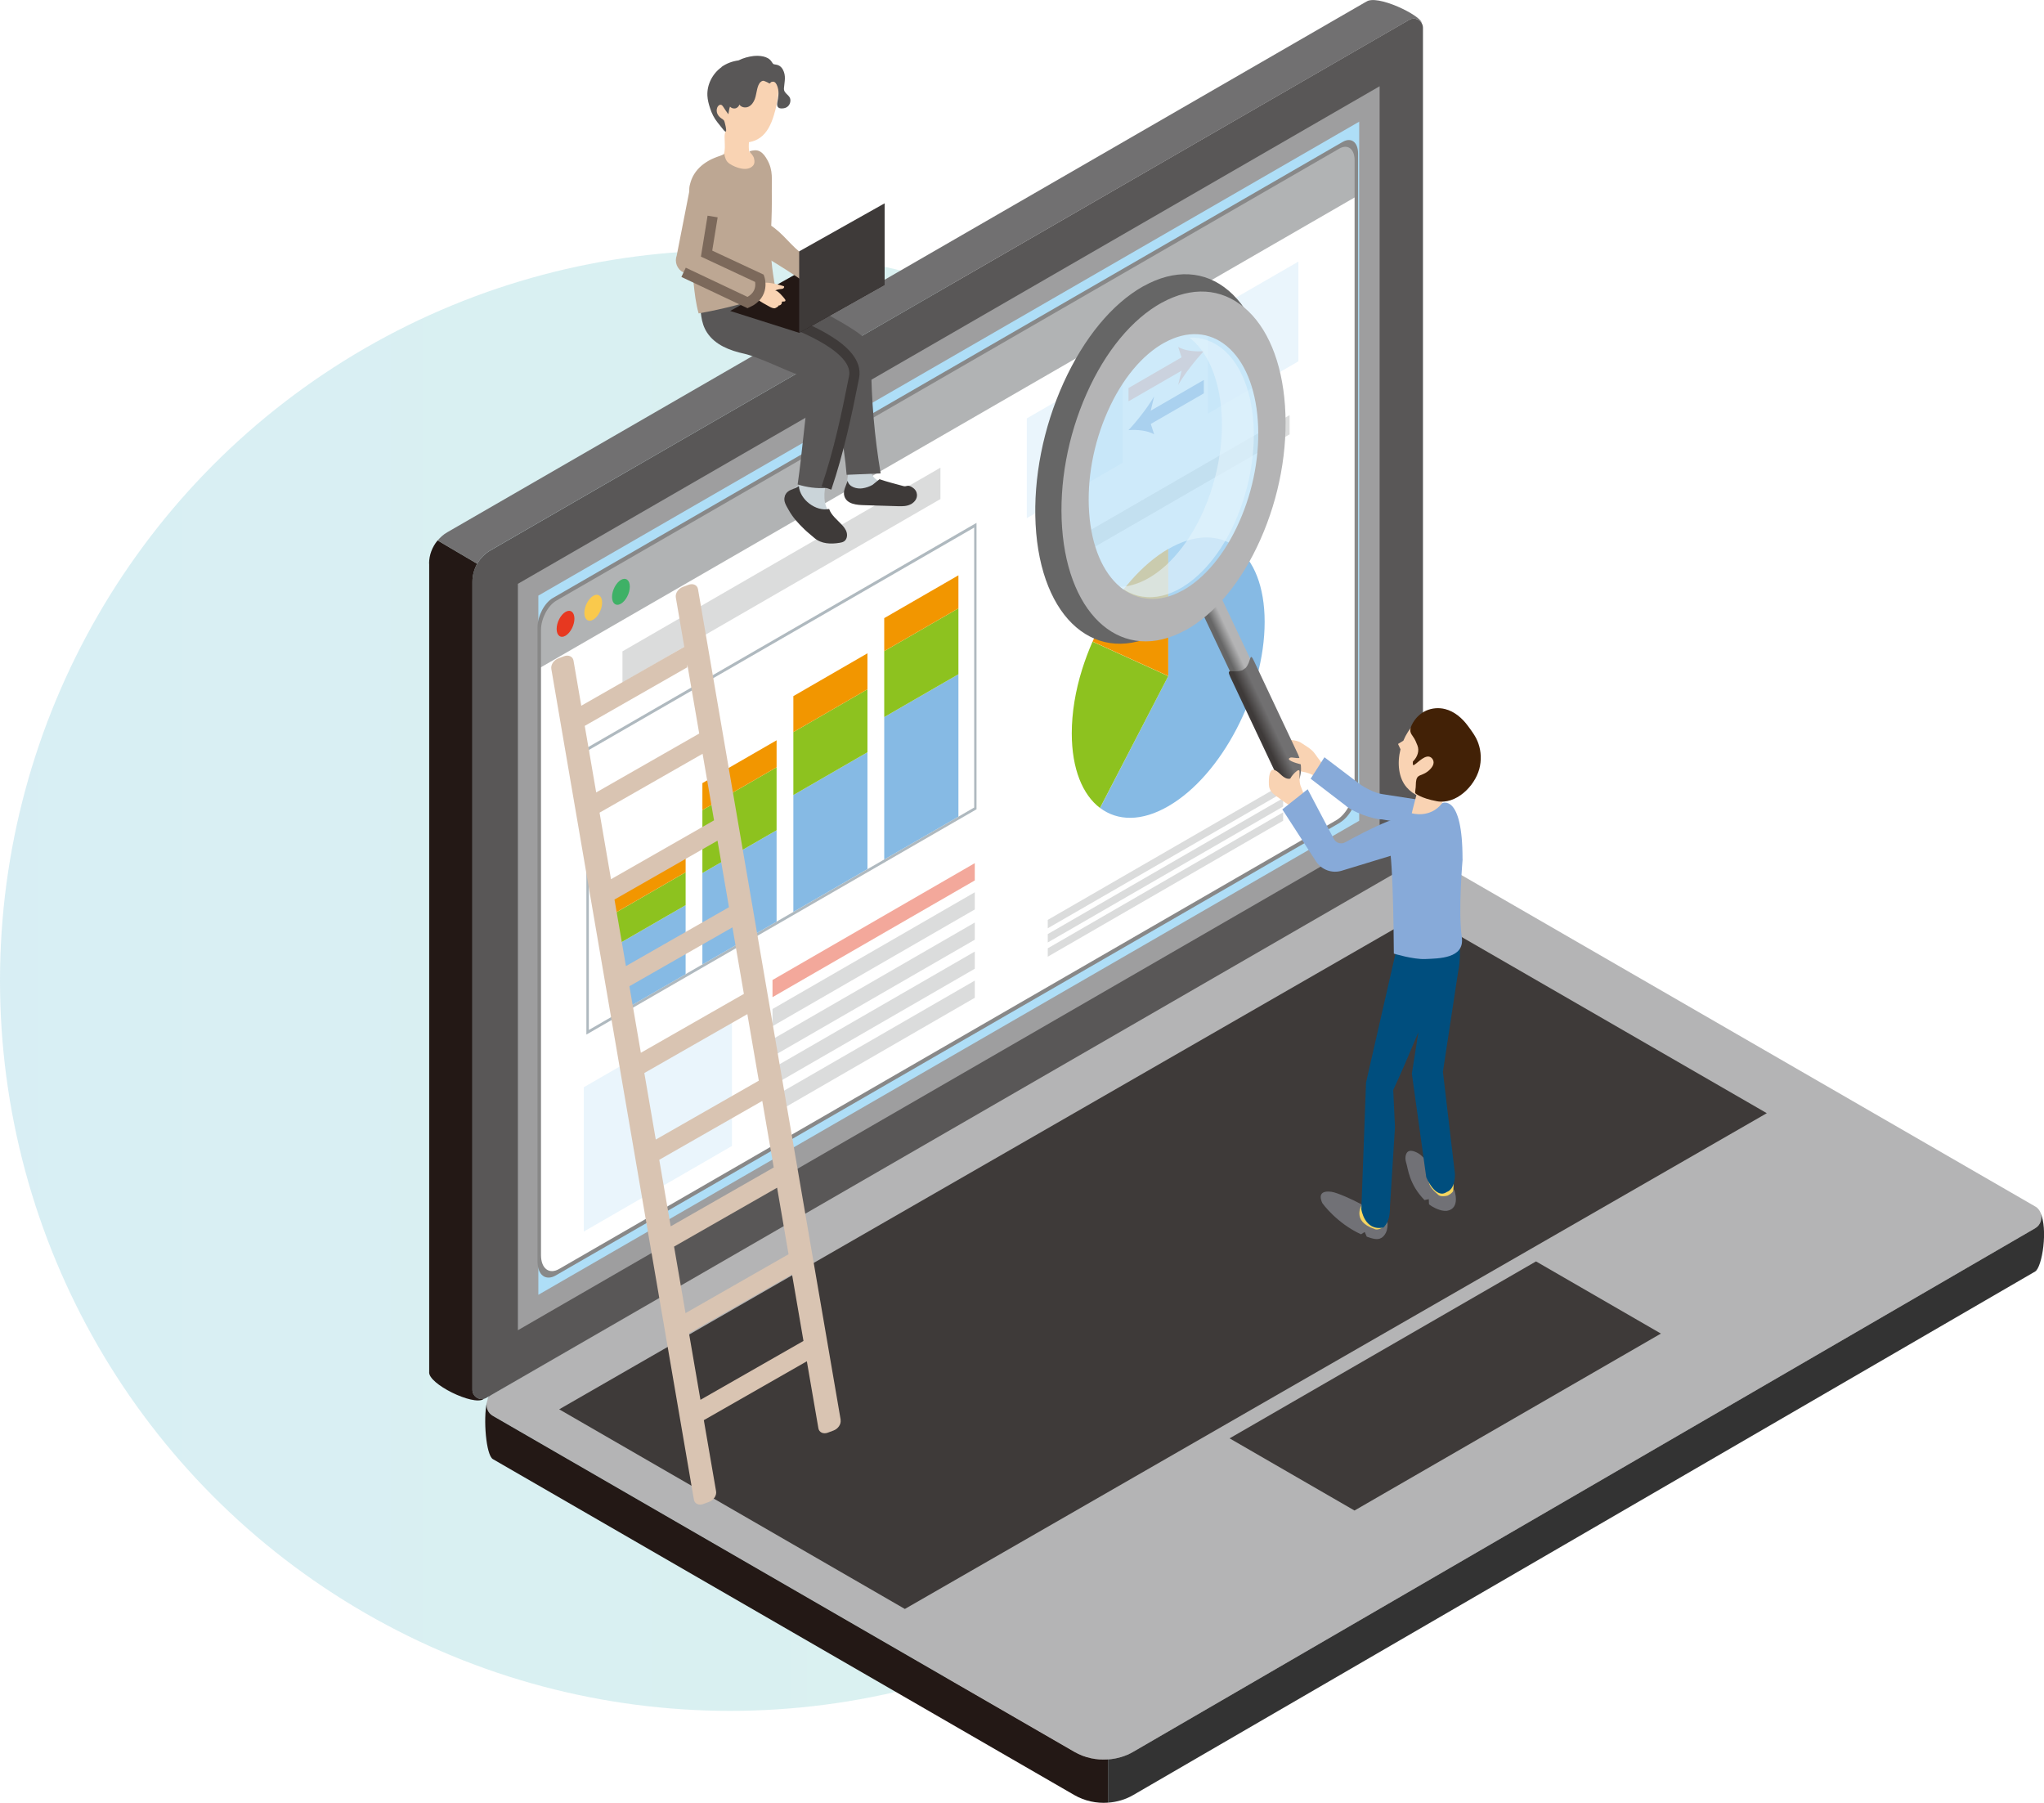
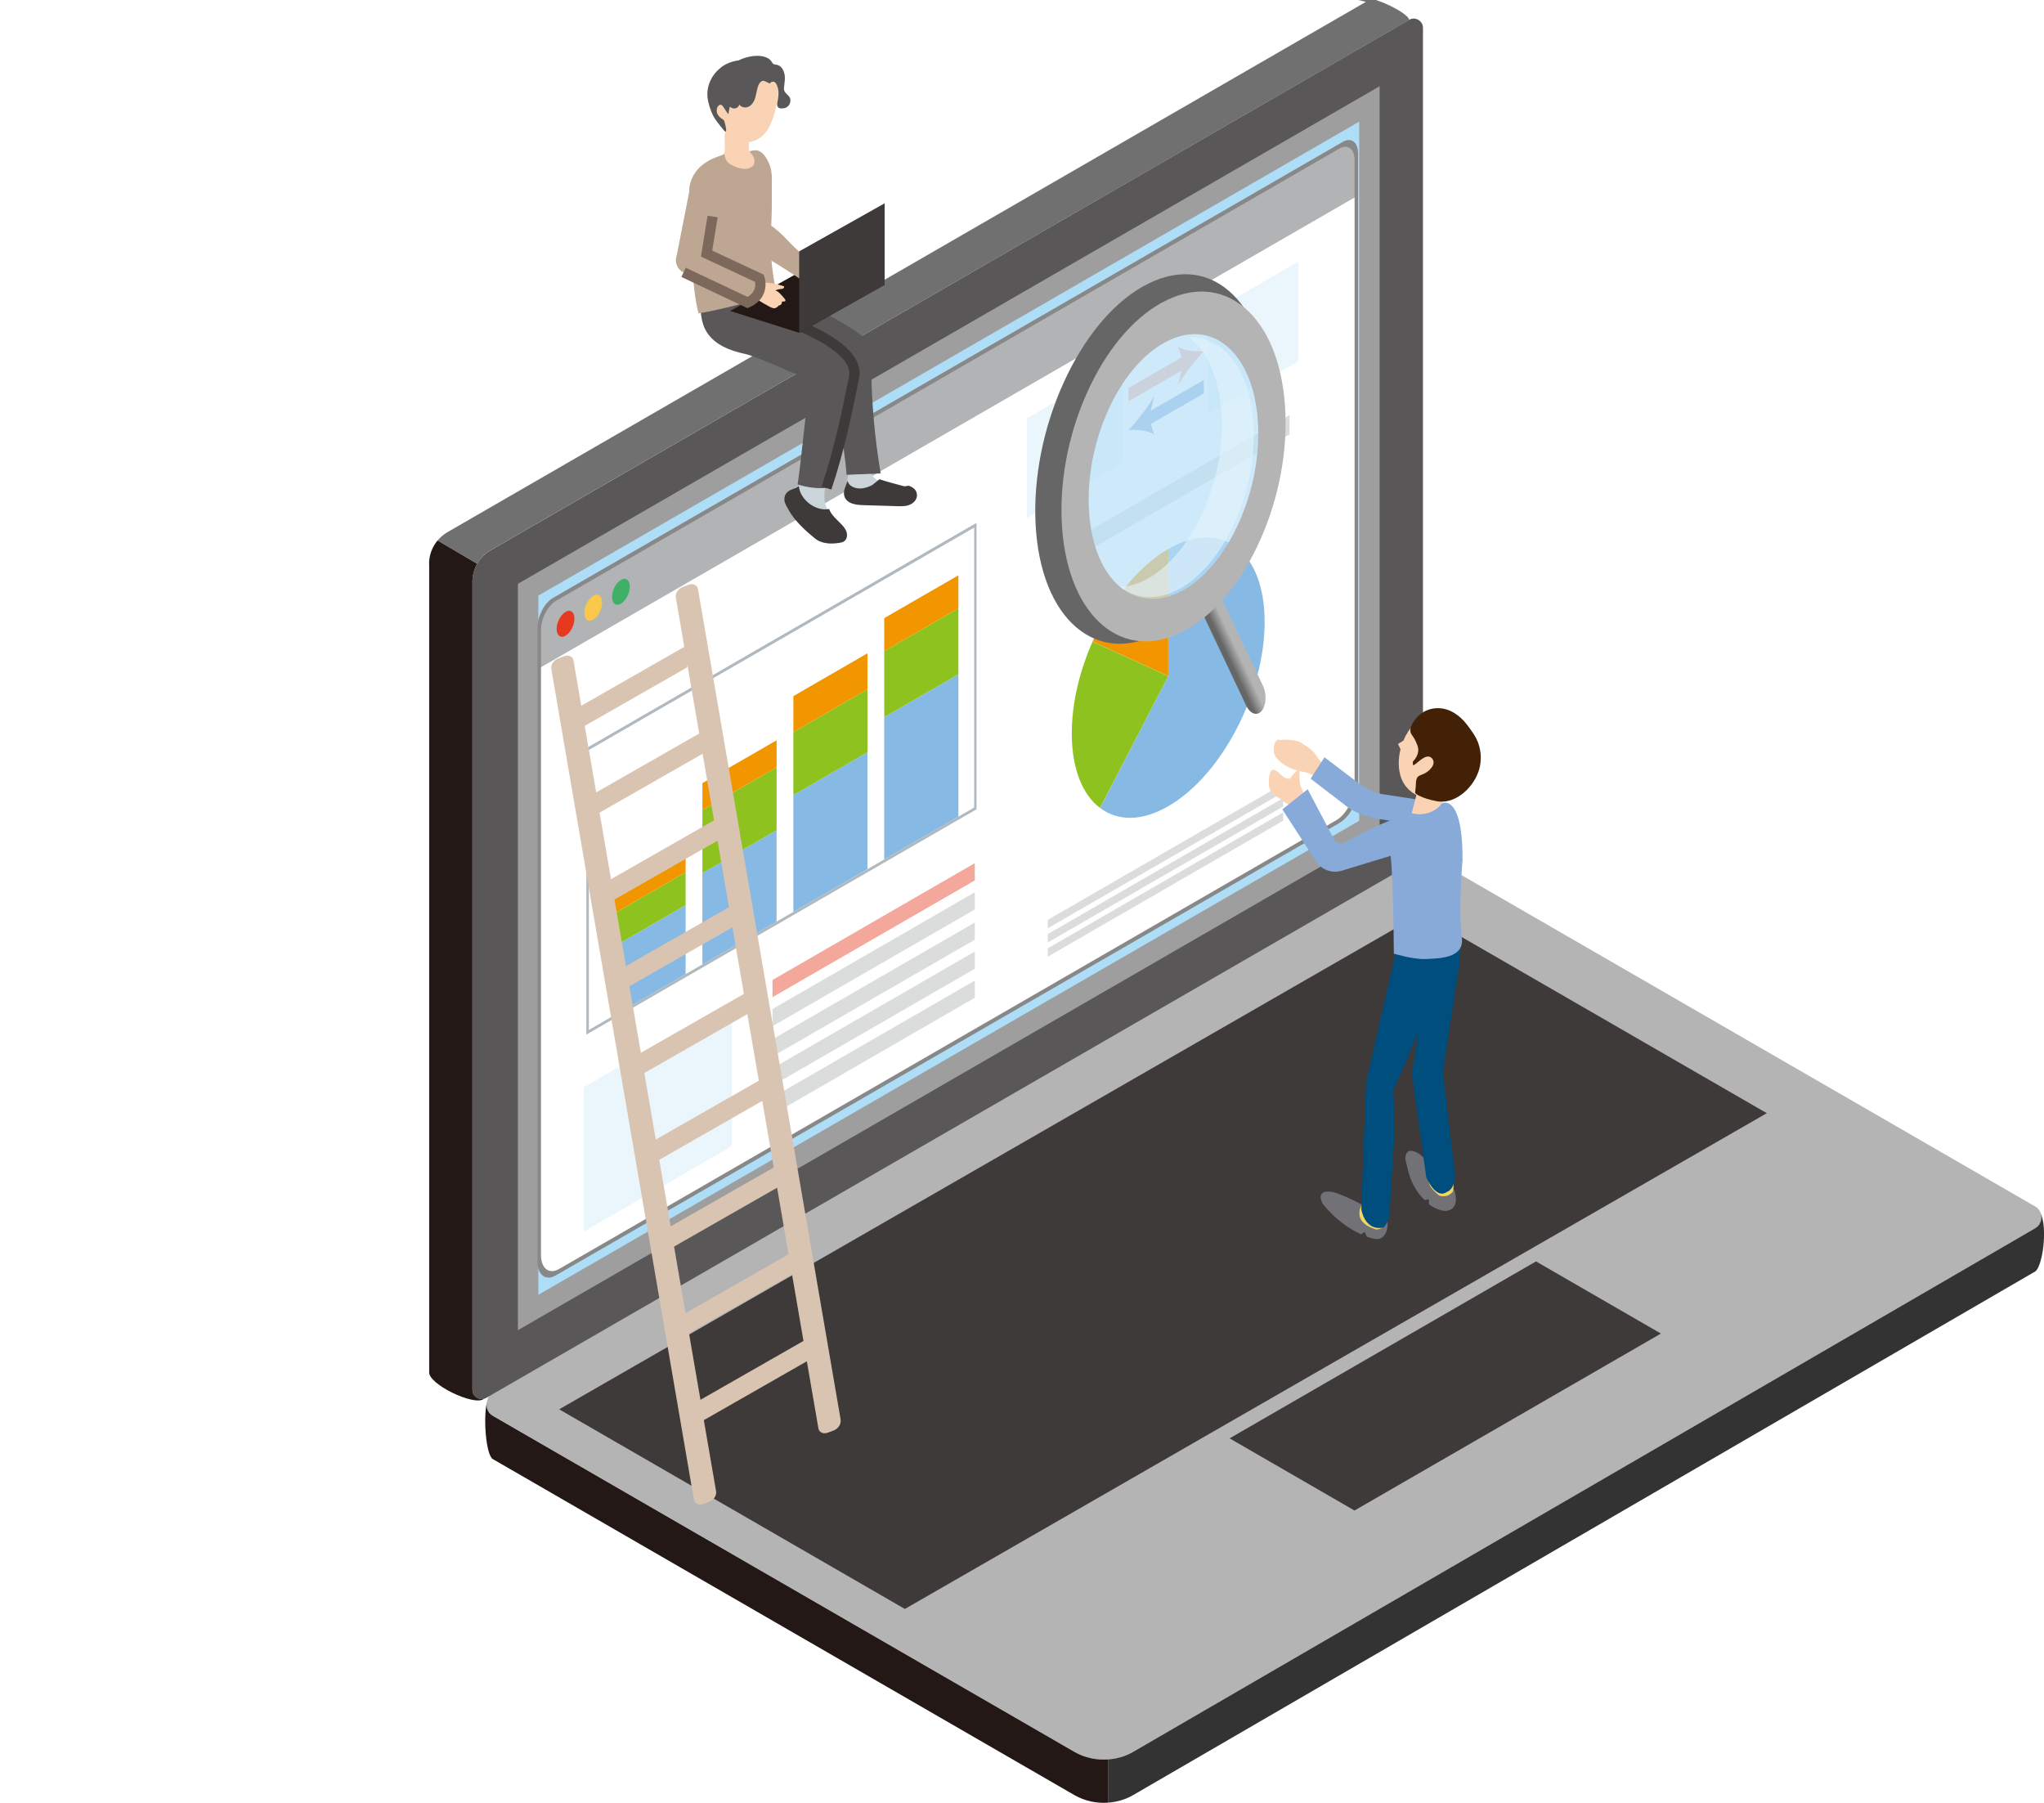
<svg xmlns="http://www.w3.org/2000/svg" id="_レイヤー_2" data-name="レイヤー_2" width="199.98" height="176.37" viewBox="0 0 199.98 176.37">
  <defs>
    <style>
      .cls-1 {
        fill: #e5f4fc;
        opacity: .6;
      }

      .cls-2 {
        fill: url(#_名称未設定グラデーション_5);
        opacity: .2;
      }

      .cls-3 {
        fill: #3e3a39;
      }

      .cls-4 {
        fill: #231815;
      }

      .cls-5 {
        fill: #87aad9;
      }

      .cls-6 {
        fill: #595757;
      }

      .cls-7 {
        fill: #333;
      }

      .cls-8 {
        mask: url(#mask-1);
      }

      .cls-9 {
        stroke: #9e9e9f;
        stroke-width: 2px;
      }

      .cls-9, .cls-10, .cls-11, .cls-12 {
        fill: none;
        stroke-miterlimit: 10;
      }

      .cls-13 {
        fill: #aedef7;
      }

      .cls-14 {
        fill: #004e7e;
      }

      .cls-15 {
        fill: #d9c4b2;
      }

      .cls-16 {
        fill: url(#_名称未設定グラデーション_32);
      }

      .cls-17 {
        fill: #fff;
      }

      .cls-18 {
        mask: url(#mask);
      }

      .cls-19 {
        fill: #bda793;
      }

      .cls-20 {
        fill: #cad4d9;
      }

      .cls-21 {
        fill: #fac94c;
      }

      .cls-22 {
        fill: url(#_名称未設定グラデーション_2);
      }

      .cls-23 {
        fill: #3eb166;
      }

      .cls-24 {
        fill: #717176;
      }

      .cls-10 {
        stroke: #888;
        stroke-width: 1.75px;
      }

      .cls-25 {
        fill: url(#_名称未設定グラデーション_4);
      }

      .cls-26 {
        fill: #e73820;
      }

      .cls-27 {
        fill: #b4b4b5;
      }

      .cls-28 {
        fill: #f9d3b3;
      }

      .cls-29 {
        fill: #666;
      }

      .cls-30 {
        fill: #bae2f8;
        opacity: .7;
      }

      .cls-31 {
        fill: #dbdcdc;
      }

      .cls-32 {
        fill: #f29600;
      }

      .cls-33 {
        fill: url(#_名称未設定グラデーション_15);
        mix-blend-mode: multiply;
      }

      .cls-34 {
        fill: #86bae4;
      }

      .cls-35 {
        fill: #f3a89b;
      }

      .cls-36 {
        fill: #888;
      }

      .cls-37 {
        fill: #afb9bf;
      }

      .cls-38 {
        fill: #b1b3b4;
      }

      .cls-39 {
        fill: #422106;
      }

      .cls-11 {
        stroke: #3e3a39;
      }

      .cls-40 {
        fill: #eaf5fc;
      }

      .cls-41 {
        fill: #f4b0a1;
      }

      .cls-12 {
        stroke: #7c695b;
      }

      .cls-42 {
        fill: #f5d560;
      }

      .cls-43 {
        fill: #8dc21f;
      }

      .cls-44 {
        opacity: .5;
      }

      .cls-45 {
        filter: url(#luminosity-noclip);
      }

      .cls-46 {
        fill: #717071;
      }
    </style>
    <linearGradient id="_名称未設定グラデーション_5" data-name="名称未設定グラデーション 5" x1="0" y1="95.93" x2="142.87" y2="95.93" gradientUnits="userSpaceOnUse">
      <stop offset="0" stop-color="#3dacc8" />
      <stop offset="1" stop-color="#49bfac" />
    </linearGradient>
    <filter id="luminosity-noclip" x="46.22" y="20.15" width="60.11" height="116.72" color-interpolation-filters="sRGB" filterUnits="userSpaceOnUse">
      <feFlood flood-color="#fff" result="bg" />
      <feBlend in="SourceGraphic" in2="bg" />
    </filter>
    <filter id="luminosity-noclip-2" x="46.22" y="-8190.84" width="60.11" height="32766" color-interpolation-filters="sRGB" filterUnits="userSpaceOnUse">
      <feFlood flood-color="#fff" result="bg" />
      <feBlend in="SourceGraphic" in2="bg" />
    </filter>
    <mask id="mask-1" x="46.22" y="-8190.84" width="60.11" height="32766" maskUnits="userSpaceOnUse" />
    <linearGradient id="_名称未設定グラデーション_15" data-name="名称未設定グラデーション 15" x1="76.15" y1="43.83" x2="75.1" y2="86.27" gradientUnits="userSpaceOnUse">
      <stop offset="0" stop-color="#fff" />
      <stop offset="1" stop-color="#000" />
    </linearGradient>
    <mask id="mask" x="46.22" y="20.15" width="60.11" height="116.72" maskUnits="userSpaceOnUse">
      <g class="cls-45">
        <g class="cls-8">
          <path class="cls-33" d="M47.99,53.84c-1.1.63-1.77,1.8-1.77,3.07v79.06c0,.7.76,1.14,1.36.79l24.86-14.35L106.34,20.15l-58.34,33.68Z" />
        </g>
      </g>
    </mask>
    <linearGradient id="_名称未設定グラデーション_32" data-name="名称未設定グラデーション 32" x1="76.15" y1="43.83" x2="75.1" y2="86.27" gradientUnits="userSpaceOnUse">
      <stop offset="0" stop-color="#fff" />
      <stop offset="1" stop-color="#fff" />
    </linearGradient>
    <linearGradient id="_名称未設定グラデーション_4" data-name="名称未設定グラデーション 4" x1="187.72" y1="-246.77" x2="190.05" y2="-246.77" gradientTransform="translate(41.01 339.73) rotate(-16.32) scale(1.02 .98) skewX(8.6)" gradientUnits="userSpaceOnUse">
      <stop offset="0" stop-color="#666" />
      <stop offset=".46" stop-color="#b4b4b5" />
    </linearGradient>
    <linearGradient id="_名称未設定グラデーション_2" data-name="名称未設定グラデーション 2" x1="187.53" y1="-238.5" x2="190.3" y2="-238.5" gradientTransform="translate(41.01 339.73) rotate(-16.32) scale(1.02 .98) skewX(8.6)" gradientUnits="userSpaceOnUse">
      <stop offset="0" stop-color="#3e3a39" />
      <stop offset=".46" stop-color="#717071" />
    </linearGradient>
  </defs>
  <g id="_レイヤー_1-2" data-name="レイヤー_1">
    <g>
-       <circle class="cls-2" cx="71.44" cy="95.93" r="71.44" />
      <g>
        <g>
          <g>
            <g>
              <path class="cls-6" d="M48.16,136.4l-.19.1c-.12.07-.22.25-.29.5.09-.23.25-.45.48-.6Z" />
              <path class="cls-6" d="M199.11,118.02c.1.06.18.13.26.2-.08-.08-.16-.15-.26-.2Z" />
            </g>
            <path class="cls-27" d="M199.11,118.02l-57.37-33.13c-1.44-.83-3.22-.83-4.66,0l-88.86,51.47c-.82.48-.82,1.67,0,2.14l56.9,32.87c1.78,1.03,3.98,1.03,5.76,0l88.23-51.21c.82-.48.82-1.67,0-2.14Z" />
            <g>
              <g>
                <path class="cls-6" d="M46.22,56.9v79.06c0,.7.76,1.14,1.36.79l91.19-52.65c.28-.16.45-.46.45-.79V2.73c0-.7-.76-1.14-1.36-.79L47.99,53.84c-1.1.63-1.77,1.8-1.77,3.07Z" />
                <g>
                  <polygon class="cls-13" points="51.67 57.69 51.67 128.4 133.98 80.87 133.98 10.17 51.67 57.69" />
                  <polygon class="cls-10" points="51.67 57.69 51.67 128.4 133.98 80.87 133.98 10.17 51.67 57.69" />
                </g>
              </g>
              <polygon class="cls-9" points="51.67 57.69 51.67 128.4 133.98 80.87 133.98 10.17 51.67 57.69" />
            </g>
            <polygon class="cls-3" points="139.03 89.37 54.71 137.87 88.53 157.4 172.86 108.9 139.03 89.37" />
            <polygon class="cls-3" points="150.28 123.4 120.3 140.71 132.52 147.77 162.5 130.46 150.28 123.4" />
          </g>
          <g>
            <path class="cls-4" d="M105.12,171.38l-56.9-32.87c-.49-.28-.68-.81-.59-1.3-.36,1.58-.08,5.14.59,5.53l56.9,32.87c1.01.58,2.16.82,3.28.74v-4.23c-1.13.08-2.27-.16-3.28-.74Z" />
            <path class="cls-7" d="M199.62,118.61c.23.54.06,1.22-.51,1.55l-88.23,51.21c-.77.45-1.62.69-2.48.75v4.23c.86-.06,1.71-.3,2.48-.75l88.23-51.21c.7-.41,1.28-4.21.51-5.78Z" />
          </g>
          <g>
-             <path class="cls-46" d="M133.64.18L43.76,52.07c-.37.21-.68.49-.94.8l3.87,2.28c.31-.54.75-1,1.31-1.32L137.87,1.95c.45-.26.97-.09,1.22.3h0c0-.7-4.42-2.89-5.45-2.06Z" />
+             <path class="cls-46" d="M133.64.18L43.76,52.07c-.37.21-.68.49-.94.8l3.87,2.28c.31-.54.75-1,1.31-1.32L137.87,1.95h0c0-.7-4.42-2.89-5.45-2.06Z" />
            <path class="cls-4" d="M41.99,55.14v79.06c-.16,1.17,4.35,3.36,5.31,2.67l.04-.03c-.55.14-1.12-.27-1.12-.88V56.9c0-.62.17-1.22.46-1.75l-3.87-2.28c-.52.63-.83,1.42-.83,2.26Z" />
          </g>
        </g>
        <g>
          <g>
            <g>
              <path class="cls-17" d="M52.76,61.5v61.6c0,1.32.8,1.93,1.79,1.35l76.36-44.08c.99-.57,1.79-2.1,1.79-3.42V15.34c0-1.1-.67-1.61-1.5-1.13L54.26,58.63c-.83.48-1.5,1.76-1.5,2.87Z" />
              <path class="cls-38" d="M52.76,61.5v3.87l79.94-46.15v-3.87c0-1.1-.67-1.61-1.5-1.13L54.26,58.63c-.83.48-1.5,1.76-1.5,2.87Z" />
              <path class="cls-36" d="M131.08,80.49l-76.7,44.28c-.99.57-1.79-.04-1.79-1.35v-62.05c0-1.1.67-2.39,1.5-2.87L131.37,13.88c.83-.48,1.5.03,1.5,1.13v62.05c0,1.32-.8,2.85-1.79,3.42ZM54.72,124.13l76.02-43.89c.99-.57,1.79-2.1,1.79-3.42V15.67c0-1.1-.67-1.61-1.5-1.13L54.43,58.76c-.83.48-1.5,1.76-1.5,2.87v61.15c0,1.32.8,1.93,1.79,1.35Z" />
            </g>
            <g>
              <polygon class="cls-31" points="102.63 54.2 102.63 56.08 126.17 42.49 126.17 40.61 102.63 54.2" />
              <g>
                <polygon class="cls-31" points="102.51 89.99 102.51 90.81 125.54 77.52 125.54 76.69 102.51 89.99" />
                <polygon class="cls-31" points="102.51 92.2 125.54 78.9 125.54 78.08 102.51 91.38 102.51 92.2" />
                <polygon class="cls-31" points="102.51 93.59 125.54 80.29 125.54 79.47 102.51 92.77 102.51 93.59" />
              </g>
-               <polygon class="cls-31" points="60.9 63.72 60.9 66.78 92.01 48.82 92.01 45.75 60.9 63.72" />
              <polygon class="cls-35" points="75.58 95.87 75.58 97.55 95.37 86.13 95.37 84.44 75.58 95.87" />
              <g>
                <polygon class="cls-31" points="75.58 98.71 75.58 100.39 95.37 88.97 95.37 87.29 75.58 98.71" />
                <polygon class="cls-31" points="75.58 103.35 95.37 91.93 95.37 90.25 75.58 101.67 75.58 103.35" />
                <polygon class="cls-31" points="75.58 106.2 95.37 94.77 95.37 93.09 75.58 104.51 75.58 106.2" />
                <polygon class="cls-31" points="75.58 109.04 95.37 97.61 95.37 95.93 75.58 107.35 75.58 109.04" />
              </g>
              <polygon class="cls-40" points="100.46 40.93 100.46 50.69 109.83 45.28 109.83 35.52 100.46 40.93" />
              <polygon class="cls-40" points="118.18 30.7 118.18 40.46 127.03 35.35 127.03 25.59 118.18 30.7" />
              <polygon class="cls-40" points="57.12 106.36 57.12 120.48 71.61 112.11 71.61 98 57.12 106.36" />
              <g>
                <polygon class="cls-41" points="116.01 36.03 110.41 39.26 110.41 37.96 116.01 34.72 116.01 36.03" />
                <path class="cls-41" d="M117.78,34.35c-.83.89-1.87,2.2-2.51,3.31l.51-2.15-.51-1.57c.64.38,1.68.48,2.51.41Z" />
              </g>
              <g>
                <polygon class="cls-5" points="117.78 38.48 112.18 41.71 112.18 40.41 117.78 37.17 117.78 38.48" />
                <path class="cls-5" d="M110.41,42.08c.83-.89,1.87-2.2,2.51-3.31l-.51,2.15.51,1.57c-.64-.38-1.68-.48-2.51-.41Z" />
              </g>
              <g>
                <path class="cls-34" d="M120.97,53.54c-1.71-1.29-4.07-1.34-6.67.17v12.43s-6.67,12.9-6.67,12.9c1.71,1.29,4.07,1.34,6.67-.17,2.61-1.5,4.97-4.28,6.67-7.54,1.71-3.26,2.76-7.02,2.76-10.49s-1.06-6.01-2.76-7.3Z" />
                <path class="cls-43" d="M106.89,62.77c-.39.89-.73,1.8-1.02,2.72-.65,2.08-1.01,4.21-1.01,6.25,0,3.48,1.06,6.01,2.76,7.3l6.68-12.9-7.41-3.37Z" />
                <path class="cls-32" d="M106.89,62.77c.23-.52.48-1.03.74-1.53,1.71-3.26,4.07-6.03,6.67-7.54v12.43s-7.41-3.37-7.41-3.37Z" />
              </g>
              <path class="cls-37" d="M95.54,79.17l-38.17,22.04v-28.02l38.17-22.04v28.02ZM57.61,100.76l37.7-21.76v-27.39l-37.7,21.76v27.39Z" />
              <g>
                <polygon class="cls-34" points="86.51 70.15 86.51 84.08 93.77 79.89 93.77 65.96 86.51 70.15" />
                <polygon class="cls-43" points="86.51 70.15 86.51 63.7 93.77 59.51 93.77 65.96 86.51 70.15" />
                <polygon class="cls-32" points="86.51 60.47 86.51 63.7 93.77 59.51 93.77 56.28 86.51 60.47" />
              </g>
              <g>
                <polygon class="cls-34" points="77.62 77.78 77.62 89.21 84.87 85.02 84.87 73.59 77.62 77.78" />
                <polygon class="cls-43" points="77.62 77.78 77.62 71.62 84.87 67.43 84.87 73.59 77.62 77.78" />
                <polygon class="cls-32" points="77.62 68.1 77.62 71.62 84.87 67.43 84.87 63.91 77.62 68.1" />
              </g>
              <g>
                <polygon class="cls-34" points="68.72 85.41 68.72 94.35 75.98 90.16 75.98 81.22 68.72 85.41" />
                <polygon class="cls-43" points="68.72 85.41 68.72 79.25 75.98 75.06 75.98 81.22 68.72 85.41" />
                <polygon class="cls-32" points="68.72 76.61 68.72 79.25 75.98 75.06 75.98 72.42 68.72 76.61" />
              </g>
              <g>
                <polygon class="cls-34" points="59.82 92.74 59.82 99.49 67.08 95.3 67.08 88.55 59.82 92.74" />
                <polygon class="cls-43" points="59.82 92.74 59.82 89.52 67.08 85.33 67.08 88.55 59.82 92.74" />
                <polygon class="cls-32" points="59.82 87.76 59.82 89.52 67.08 85.33 67.08 83.57 59.82 87.76" />
              </g>
            </g>
          </g>
          <path class="cls-26" d="M55.33,62.19h0c-.48.28-.87-.02-.87-.66h0c0-.64.39-1.39.87-1.67h0c.48-.28.87.02.87.66h0c0,.64-.39,1.39-.87,1.67Z" />
          <path class="cls-21" d="M58.04,60.62h0c-.48.28-.87-.02-.87-.66h0c0-.64.39-1.39.87-1.67h0c.48-.28.87.02.87.66h0c0,.64-.39,1.39-.87,1.67Z" />
          <path class="cls-23" d="M60.75,59.06h0c-.48.28-.87-.02-.87-.66h0c0-.64.39-1.39.87-1.67h0c.48-.28.87.02.87.66h0c0,.64-.39,1.39-.87,1.67Z" />
        </g>
        <g class="cls-44">
          <g class="cls-18">
            <path class="cls-16" d="M47.99,53.84c-1.1.63-1.77,1.8-1.77,3.07v79.06c0,.7.76,1.14,1.36.79l24.86-14.35L106.34,20.15l-58.34,33.68Z" />
          </g>
        </g>
        <path class="cls-15" d="M82.25,138.9l-13.96-81.27c-.07-.4-.49-.59-.93-.42l-.56.21c-.45.17-.75.63-.68,1.03l.83,4.83-10.08,5.76-.76-4.42c-.07-.4-.49-.59-.93-.42l-.56.21c-.45.17-.75.63-.68,1.03l1.16,6.78h0s0,0,0,0l12.79,74.49c.07.4.49.59.93.42l.56-.21c.45-.17.75-.63.68-1.03l-1.2-6.96,10.08-5.76,1.13,6.56c.07.4.49.59.93.42l.56-.21c.45-.17.75-.63.68-1.03ZM65.95,121.95l10.08-5.76,1.12,6.51-10.08,5.76-1.12-6.51ZM69.86,80.25l-10.08,5.76-1.12-6.51,10.08-5.76,1.12,6.51ZM70.2,82.24l1.12,6.51-10.08,5.76-1.12-6.51,10.08-5.76ZM71.66,90.72l1.12,6.51-10.08,5.76-1.12-6.51,10.08-5.76ZM73.12,99.21l1.12,6.51-10.08,5.76-1.12-6.51,10.08-5.76ZM74.58,107.7l1.12,6.51-10.08,5.76-1.12-6.51,10.08-5.76ZM67.23,65.29l.02-.26,1.16,6.73-10.08,5.76-1.12-6.51,10.03-5.73ZM68.53,136.94l-1.12-6.51,10.08-5.76,1.12,6.51-10.08,5.76Z" />
        <g>
          <path class="cls-20" d="M86.43,47.21c.19.06.38.14.49.28.11.14.11.35.05.52-.07.17-.19.31-.32.43-.44.41-1,.73-1.6.78-.78.06-1.47-.42-1.91-1.02-.52-.71-.13-1.56-.1-2.38,0-.22.01-.44.08-.65.12-.35.44-.6.74-.83.08-.06.16-.12.26-.13.1,0,.19.03.27.08.27.16.48.42.59.72.12.36.09.75.2,1.11.1.36.35.67.67.87.16.1.38.15.58.21Z" />
          <path class="cls-3" d="M89.1,49.33c-.37.2-.8.2-1.22.19-1.1-.03-2.21-.06-3.31-.1-.68-.02-1.71-.07-1.96-.88-.16-.54.17-1.01.32-1.51.12.63.93.82,1.45.74.35-.05.69-.17.99-.34.08-.05.67-.56.68-.55.78.27,1.54.45,2.33.67.3.08.34-.1.63,0,.29.11.56.32.66.62.16.5-.12.92-.57,1.17Z" />
          <path class="cls-6" d="M72.22,29.89c1.24,1.88,4.9,4.32,7.01,4.68.57.1,1.2.16,1.63.58.49.47.57,1.25.64,1.95.32,3.15,1.09,6.18,1.33,9.35,1.11-.05,2.22-.09,3.33-.14-.6-3.56-.91-7.17-.93-10.79,0-.72,0-1.47-.34-2.09-.34-.64-2.47-1.85-3.08-2.19-1.89-1.08-3.92-2.01-5.91-2.84-.16-.07-.34-.14-.42-.31-.06-.11-.07-.24-.07-.37-.03-.73.2-2.09-.45-2.33-.41-.15-1.38.27-1.79.37-.99.24-2.02.49-2.96.89-.34.19-.68.48-.74.88-.07.41.16.8.39,1.13.63.85,1.79.34,2.37,1.23Z" />
          <path class="cls-28" d="M72.1,11.87c.66,0,1.2.68,1.2,1.51,0,.52-.11,1.02.03,1.53.17-.04.36-.03.52.04.05.02.09.05.13.08.05.04.08.09.11.15.03.05.06.1.08.16.02.07,0,.13,0,.2,0,.09.03.18.03.27,0,.19-.01.38-.1.56-.21.44-.74.63-1.23.7-.48.07-.97.07-1.45,0-.4-.06-.85-.22-.96-.6-.04-.12-.03-.25-.02-.37.07-.48.39-.83.45-1.31.06-.45,0-.94,0-1.39,0-.83.54-1.51,1.2-1.51Z" />
          <path class="cls-28" d="M70.76,12.25c-.07-.12-.14-.24-.25-.35-.3-.3-.44-.73-.47-1.16-.02-.42.06-.85.17-1.26.12-.46.27-.91.46-1.35.23-.54.68-1.01,1.23-1.23,1.18-.47,2.78-.54,3.71.47.45.49.61.79.56,1.47-.06.85-.22,1.7-.48,2.51-.25.8-.63,1.62-1.31,2.11-.62.45-1.43.58-2.18.42-.16-.03-.31-.08-.45-.16-.19-.11-.35-.27-.49-.45-.25-.33-.33-.7-.5-1.03Z" />
          <path class="cls-20" d="M81.01,49.96c.11.18.26.35.26.56,0,.2-.13.38-.3.48-.17.1-.37.14-.57.16-.66.07-1.36-.02-1.92-.38-.73-.46-1.01-1.35-.99-2.17,0-.28.02-.59.2-.8.15-.18.37-.26.57-.38.57-.35,1.97-1.76,2.44-.43.14.4-.03.91-.04,1.31-.02.57.05,1.15.36,1.64Z" />
          <path class="cls-3" d="M76.79,48.54c-.18.48.14.93.36,1.33.41.75.94,1.32,1.55,1.91.31.3.66.57.98.85.68.59,1.63.61,2.47.47.15-.02.3-.06.43-.14.27-.18.34-.55.26-.86-.08-.31-.29-.57-.51-.8-.41-.44-1.02-.92-1.21-1.51-1.29.28-2.86-.91-2.96-2.24-.51.38-1.11.28-1.38.98Z" />
          <path class="cls-6" d="M73.65,29.21c.76.98,1.88,1.55,3,2.01,1.85.77,7.46,2.86,6.91,5.67-.74,3.74-1.49,7.26-2.7,10.85-.95.06-1.91-.06-2.82-.35.45-3.13.66-6.1,1.11-9.23.05-.32.08-.68-.08-.95-.15-.25-.44-.35-.71-.44-1.37-.47-4.16-1.86-5.56-2.17-1.37-.3-2.82-.84-3.62-2.06-.67-1.02-.58-2.09-.77-3.25-.13-.81-.5-1.51-.61-2.34l5.88,2.27Z" />
          <path class="cls-11" d="M76.65,31.22c1.85.77,7.46,2.86,6.91,5.67-.74,3.74-1.49,7.26-2.7,10.85" />
          <path class="cls-19" d="M73.76,15.48c.09.24.08.54-.09.73-.56.62-1.71.19-2.27-.18-.2-.13-.33-.28-.41-.5-.06-.15-.11-.31-.11-.47-.35.18-.73.27-1.08.43-.33.14-.64.32-.93.53-.62.45-1.1,1.08-1.31,1.82-.06.19-.12.42-.12.62v6.15c.44,2,.36,4.07.91,6.05,2.44-.43,4.85-1.06,7.19-1.87.12-.04.26-.1.32-.21.06-.1.04-.23.01-.35-.36-1.94-.55-3.63-.44-5.6.07-1.3.1-2.61.08-3.92-.02-1.17.15-2.02-.44-3.07-.18-.32-.39-.64-.71-.82-.33-.19-.69-.12-1.03-.02.03.11.16.21.23.3.02.03.05.07.07.1.06.09.11.18.15.28Z" />
          <polygon class="cls-4" points="79.8 25.73 86.55 27.86 78.19 32.56 71.44 30.42 79.8 25.73" />
          <path class="cls-19" d="M78.82,27.68c-1.22-.88-2.54-1.7-3.82-2.47-.39-.23-.77-.5-1.02-.88-.47-.72-.3-1.78.37-2.31.13-.1.28-.19.45-.2.18,0,.36.08.52.18,1.3.79,2.07,2.1,3.33,2.95.54.37,1.12.72,1.51,1.25-.4.53-.85,1.03-1.34,1.47Z" />
          <polygon class="cls-3" points="86.55 19.89 86.55 27.86 78.19 32.56 78.19 24.59 86.55 19.89" />
          <path class="cls-28" d="M73.77,28.91c.06.12.16.23.32.36.36.28.78.5,1.18.72.16.09.33.17.52.17.08,0,.5-.25.36-.28.2.04.4-.18.34-.37.08,0,.16-.02.24-.02.03,0,.07,0,.09-.03.05-.05.02-.14-.03-.2-.1-.14-.75-.94-.98-.83.19-.09.39-.14.59-.16.08,0,.17-.01.24-.06.07-.05.11-.15.05-.21-.54-.17-1.33-.38-1.9-.34-.37.03-.6.09-.8.4-.23.35-.34.6-.22.85Z" />
          <path class="cls-19" d="M74.3,27.23l-5.18-2.42.78-4.13-2.31-2.73-1.38,7.04c-.24.64.04,1.36.65,1.66l6.26,2.96s1.73-.78,1.17-2.37Z" />
          <path class="cls-12" d="M69.72,21.18l-.59,3.63,5.18,2.42s.56,1.59-1.17,2.37l-6.26-2.96" />
          <path class="cls-6" d="M70.59,6.55c.49-.35,1.06-.56,1.66-.64.46-.23.96-.37,1.47-.43.56-.06,1.38,0,1.74.51.23.31.1.27.5.34.28.05.5.22.63.47.34.64.16,1.16.11,1.83-.04.59.67.63.63,1.24-.02.37-.27.66-.64.72-.49.08-.73-.08-.64-.57.09-.47.18-.96.05-1.43-.05-.18-.15-.48-.34-.57-.12-.06-.16-.02-.29,0-.07,0-.09.13-.16.14-.07,0-.18-.08-.24-.11-.27-.1-.38-.25-.64-.04-.2.16-.29.47-.35.71-.08.32-.12.66-.23.97-.12.31-.32.61-.62.75-.3.14-.71.07-.89-.21-.06.2-.24.36-.45.38-.17.02-.36-.05-.47-.18-.09.23-.11.5-.16.75-.18-.23-.34-.49-.5-.73-.06-.09-.13-.19-.24-.2-.11-.02-.21.06-.27.14-.14.18-.16.43-.1.65.07.22.22.4.41.53.09.06.19.12.26.2.09.1.31,1.1.19,1.1-.08,0-.14-.06-.2-.13-.2-.25-.4-.5-.6-.75-.35-.44-.57-.88-.74-1.41-.13-.39-.24-.8-.26-1.21-.06-1.09.5-2.17,1.38-2.8Z" />
        </g>
        <g>
          <path class="cls-28" d="M129.5,76.51c-.14-.34-.73-.52-1.19-.75,0,0-.31-.18-1.04-.3-1.03-.17-2.61-1.03-2.64-1.97,0-.27,0-.54.1-.8.06-.17.2-.34.38-.33.06,0,.11.06.17.04.53-.1,1.61,0,1.96.23.49.33,1.07.62,1.41,1.11.32.47.87,1.17,1.32,1.63l-.46,1.12Z" />
          <g>
            <path class="cls-25" d="M123.44,69.54s0,0,0,0c-.45.54-1.13.3-1.52-.52l-4.49-9.49c-.39-.82-.33-1.92.12-2.46,0,0,0,0,0,0,.45-.54,1.13-.3,1.52.52l4.49,9.49c.39.82.33,1.92-.12,2.46Z" />
-             <path class="cls-22" d="M126.85,76.71c-.54.64-1.36.37-1.82-.61l-4.65-9.85c-.46-.98.15-.36,1.17-.68,0,0,.34-.25.34-.25.54-.64.35-1.62.81-.63l4.28,9.07c.46.98.4,2.3-.14,2.95,0,0,0,0,0,0Z" />
            <g>
              <path class="cls-29" d="M115.8,59.73c-5.29,2.89-10.02-1.07-10.57-8.85-.55-7.78,3.3-16.44,8.59-19.33,4.87-2.67,9.27.49,10.36,7.08,0-.04,0-.07,0-.11-.23-4.52-1.64-8.1-3.97-10.08-2.33-1.99-5.29-2.14-8.34-.44,0,0,0,0-.01,0-3.05,1.71-5.82,5.07-7.81,9.46-1.99,4.4-2.96,9.31-2.73,13.83.48,9.32,6.01,14.04,12.31,10.52,0,0,0,0,.02,0,1.39-.78,2.73-1.91,3.96-3.32-.57.49-1.17.91-1.79,1.24Z" />
              <path class="cls-30" d="M113.81,31.55c-5.29,2.89-9.14,11.55-8.59,19.33.55,7.78,5.28,11.74,10.57,8.85,5.29-2.89,9.14-11.55,8.59-19.33-.55-7.78-5.28-11.74-10.57-8.85Z" />
              <path class="cls-27" d="M115.95,61.67s0,0-.01,0c-6.01,3.29-11.41-1.23-12.03-10.07-.3-4.28.55-8.93,2.4-13.09,1.84-4.15,4.46-7.31,7.37-8.91,0,0,0,0,.01,0,2.91-1.59,5.77-1.42,8.04.48,2.27,1.9,3.69,5.31,3.99,9.6.3,4.28-.55,8.93-2.4,13.09-1.84,4.15-4.46,7.31-7.37,8.91ZM113.94,33.51c-2.2,1.21-4.18,3.6-5.57,6.74-1.4,3.15-2.04,6.66-1.81,9.91.47,6.69,4.56,10.11,9.11,7.62,0,0,0,0,.01,0,2.2-1.21,4.18-3.6,5.57-6.74,1.4-3.15,2.04-6.66,1.81-9.91-.23-3.24-1.3-5.82-3.02-7.26-1.72-1.44-3.88-1.57-6.09-.36,0,0,0,0-.01,0Z" />
            </g>
            <path class="cls-1" d="M116.37,33.03c1.2.92,2.16,2.45,2.7,4.55,1.52,5.8-.68,13.69-4.91,17.64-1.53,1.42-3.11,2.14-4.58,2.19,2.12,1.63,4.99,1.33,7.7-1.19,4.23-3.94,6.43-11.84,4.91-17.64-.97-3.7-3.22-5.65-5.82-5.55Z" />
          </g>
          <path class="cls-5" d="M140.7,78.53l-5.44-.84c-.75-.1-1.81-.67-2.27-1.02l-3.41-2.59-1.35,2.1,3.43,2.63c.57.58,2.74,1.38,3.56,1.35l5.52.95-.03-2.58Z" />
          <g>
            <path class="cls-28" d="M127.58,77.89c.07-.05-.31-.93-.35-1.06-.13-.43-.08-.9-.09-1.35,0-.04,0-.09-.03-.11-.05-.05-.14-.01-.2.03-.28.21-.51.47-.68.77-.29.07-.58-.1-.8-.29-.22-.19-.43-.43-.7-.54-.08-.03-.18-.05-.26-.02-.06.03-.1.08-.13.13-.18.29-.19.65-.2,1,0,.2,0,.41.05.61.14.48.56.74.94,1.01.16.11,1.07.85,1.26.71,0,0,1.18-.89,1.18-.89Z" />
            <g>
              <path class="cls-42" d="M133.47,116.07l-.11,1.66-.55.56.07,1.13,1.51,1.26s1.12,0,1.21-.44l.28-1.88-2.39-2.3Z" />
              <path class="cls-24" d="M135.16,121.09c-.38.26-.92.07-1.44-.11l-.2-.46-.36.23c-2.41-1.11-3.77-3.03-3.77-3.03,0,0-.76-1.35.87-1.13.56.07,2.08.76,2.99,1.25,0,0-1.08,1.62,1.22,2.38,0,0,.28.22.92-.21,0,0,.32-.19.34-.63,0,0,.23,1.18-.57,1.72Z" />
            </g>
            <g>
              <path class="cls-42" d="M140.23,113.16c-.12.32-.25.65-.37.97-.08.2-.14.42-.23.61-.11.24-.33.38-.4.66-.06.23-.04.47.02.7.08.35.25.68.47.96.23.28.52.52.87.63.34.11.74.09,1.05-.1.76-.47.54-1.75.54-2.51l-1.94-1.92Z" />
              <path class="cls-24" d="M141.47,118.45c-.45.05-1.24-.29-1.66-.64l-.02-.5-.42.09c-1.52-1.56-1.6-3.05-1.79-3.65-.06-.19-.09-.38-.07-.57.04-.4.26-.9,1.23-.37.5.27,1.09,1.12,1.76,1.91,0,0-1.71.59.17,2.12,0,0,.18.31.94.13,0,0,.48-.19.66-.6,0,0,.72,1.92-.79,2.09Z" />
            </g>
            <g>
              <path class="cls-14" d="M142.46,89.64l-1.2,1.48-4.36.55-3.25,14.23-.46,12.39s.29,2.16,2.15,1.8c0,0,.68-.42.65-2.04l.49-7.78-.17-3.64c.68-1.43,1.6-3.59,2.46-5.64l-.64,4.04,1.41,10.13s.91,2.23,2.02,1.44c0,0,.79-.17.79-1.74l-1.18-10.01,1.5-9.86s.49-1.79-.22-5.35Z" />
              <g>
                <path class="cls-28" d="M140.31,76.3c-.7-.18-1.46.39-1.68,1.27l-.46,1.79c-.23.88.16,1.75.87,1.93.7.18,1.46-.39,1.68-1.27l.46-1.79c.23-.88-.16-1.75-.87-1.93Z" />
                <path class="cls-28" d="M143.31,71.4c-1.35-1.53-3.4-2.09-4.97-.53-.44.43-.79.99-1.04,1.59l-.52.32.24.52c-.34,1.36-.19,2.82.61,3.73,1.35,1.53,3.71,1.5,5.28-.05,1.57-1.56,1.75-4.06.4-5.58Z" />
              </g>
            </g>
            <path class="cls-39" d="M140.57,78.38c1.87.35,3.69-1.43,4.16-3.15.22-.82.19-1.7-.09-2.5-.22-.65-.64-1.2-1.04-1.74-.54-.73-1.3-1.39-2.2-1.62-.61-.16-1.29-.11-1.87.15-.6.27-1.09.77-1.38,1.35-.11.22-.2.46-.16.7.04.19.16.36.27.51.18.24.31.57.42.85.21.53-.01,1.11-.39,1.51-.02.02-.05.05-.06.08,0,.03,0,.05,0,.08,0,.05,0,.1,0,.15,0,.03,0,.06.02.08.04.04.1.01.14-.02.38-.24,1.12-1.1,1.64-.69.14.11.23.29.23.47,0,.22-.12.41-.26.58-.21.25-.49.45-.79.57-.2.08-.42.14-.54.31-.17.25-.14.67-.16.96,0,.08-.09.55-.03.6,0,0,.51.48,2.09.77Z" />
            <path class="cls-5" d="M143.1,84.04s-.45,5.06-.08,7.66c.29,2.07-2.23,2.06-3.57,2.12-1.19.05-3.08-.53-3.08-.53-.05-7.36-.31-9.57-.31-9.57l-4.79,1.46c-.95.29-1.98-.09-2.52-.92l-3.29-5.08,2.48-1.97,2.56,4.86c.21.4.71.55,1.11.33.98-.54,2.78-1.5,4.16-2.04l2.36-.8s1.8.54,2.97-.99c0,0,2-.98,1.99,5.48Z" />
          </g>
          <path class="cls-28" d="M127.72,74.53c.06-.26-.18-.48-.44-.41-.06.02-.13.03-.2.04-.2.03-.7-.09-.81-.05-.56.19.39.52,1.03.67.18.05.37-.07.42-.25h0Z" />
        </g>
      </g>
    </g>
  </g>
</svg>